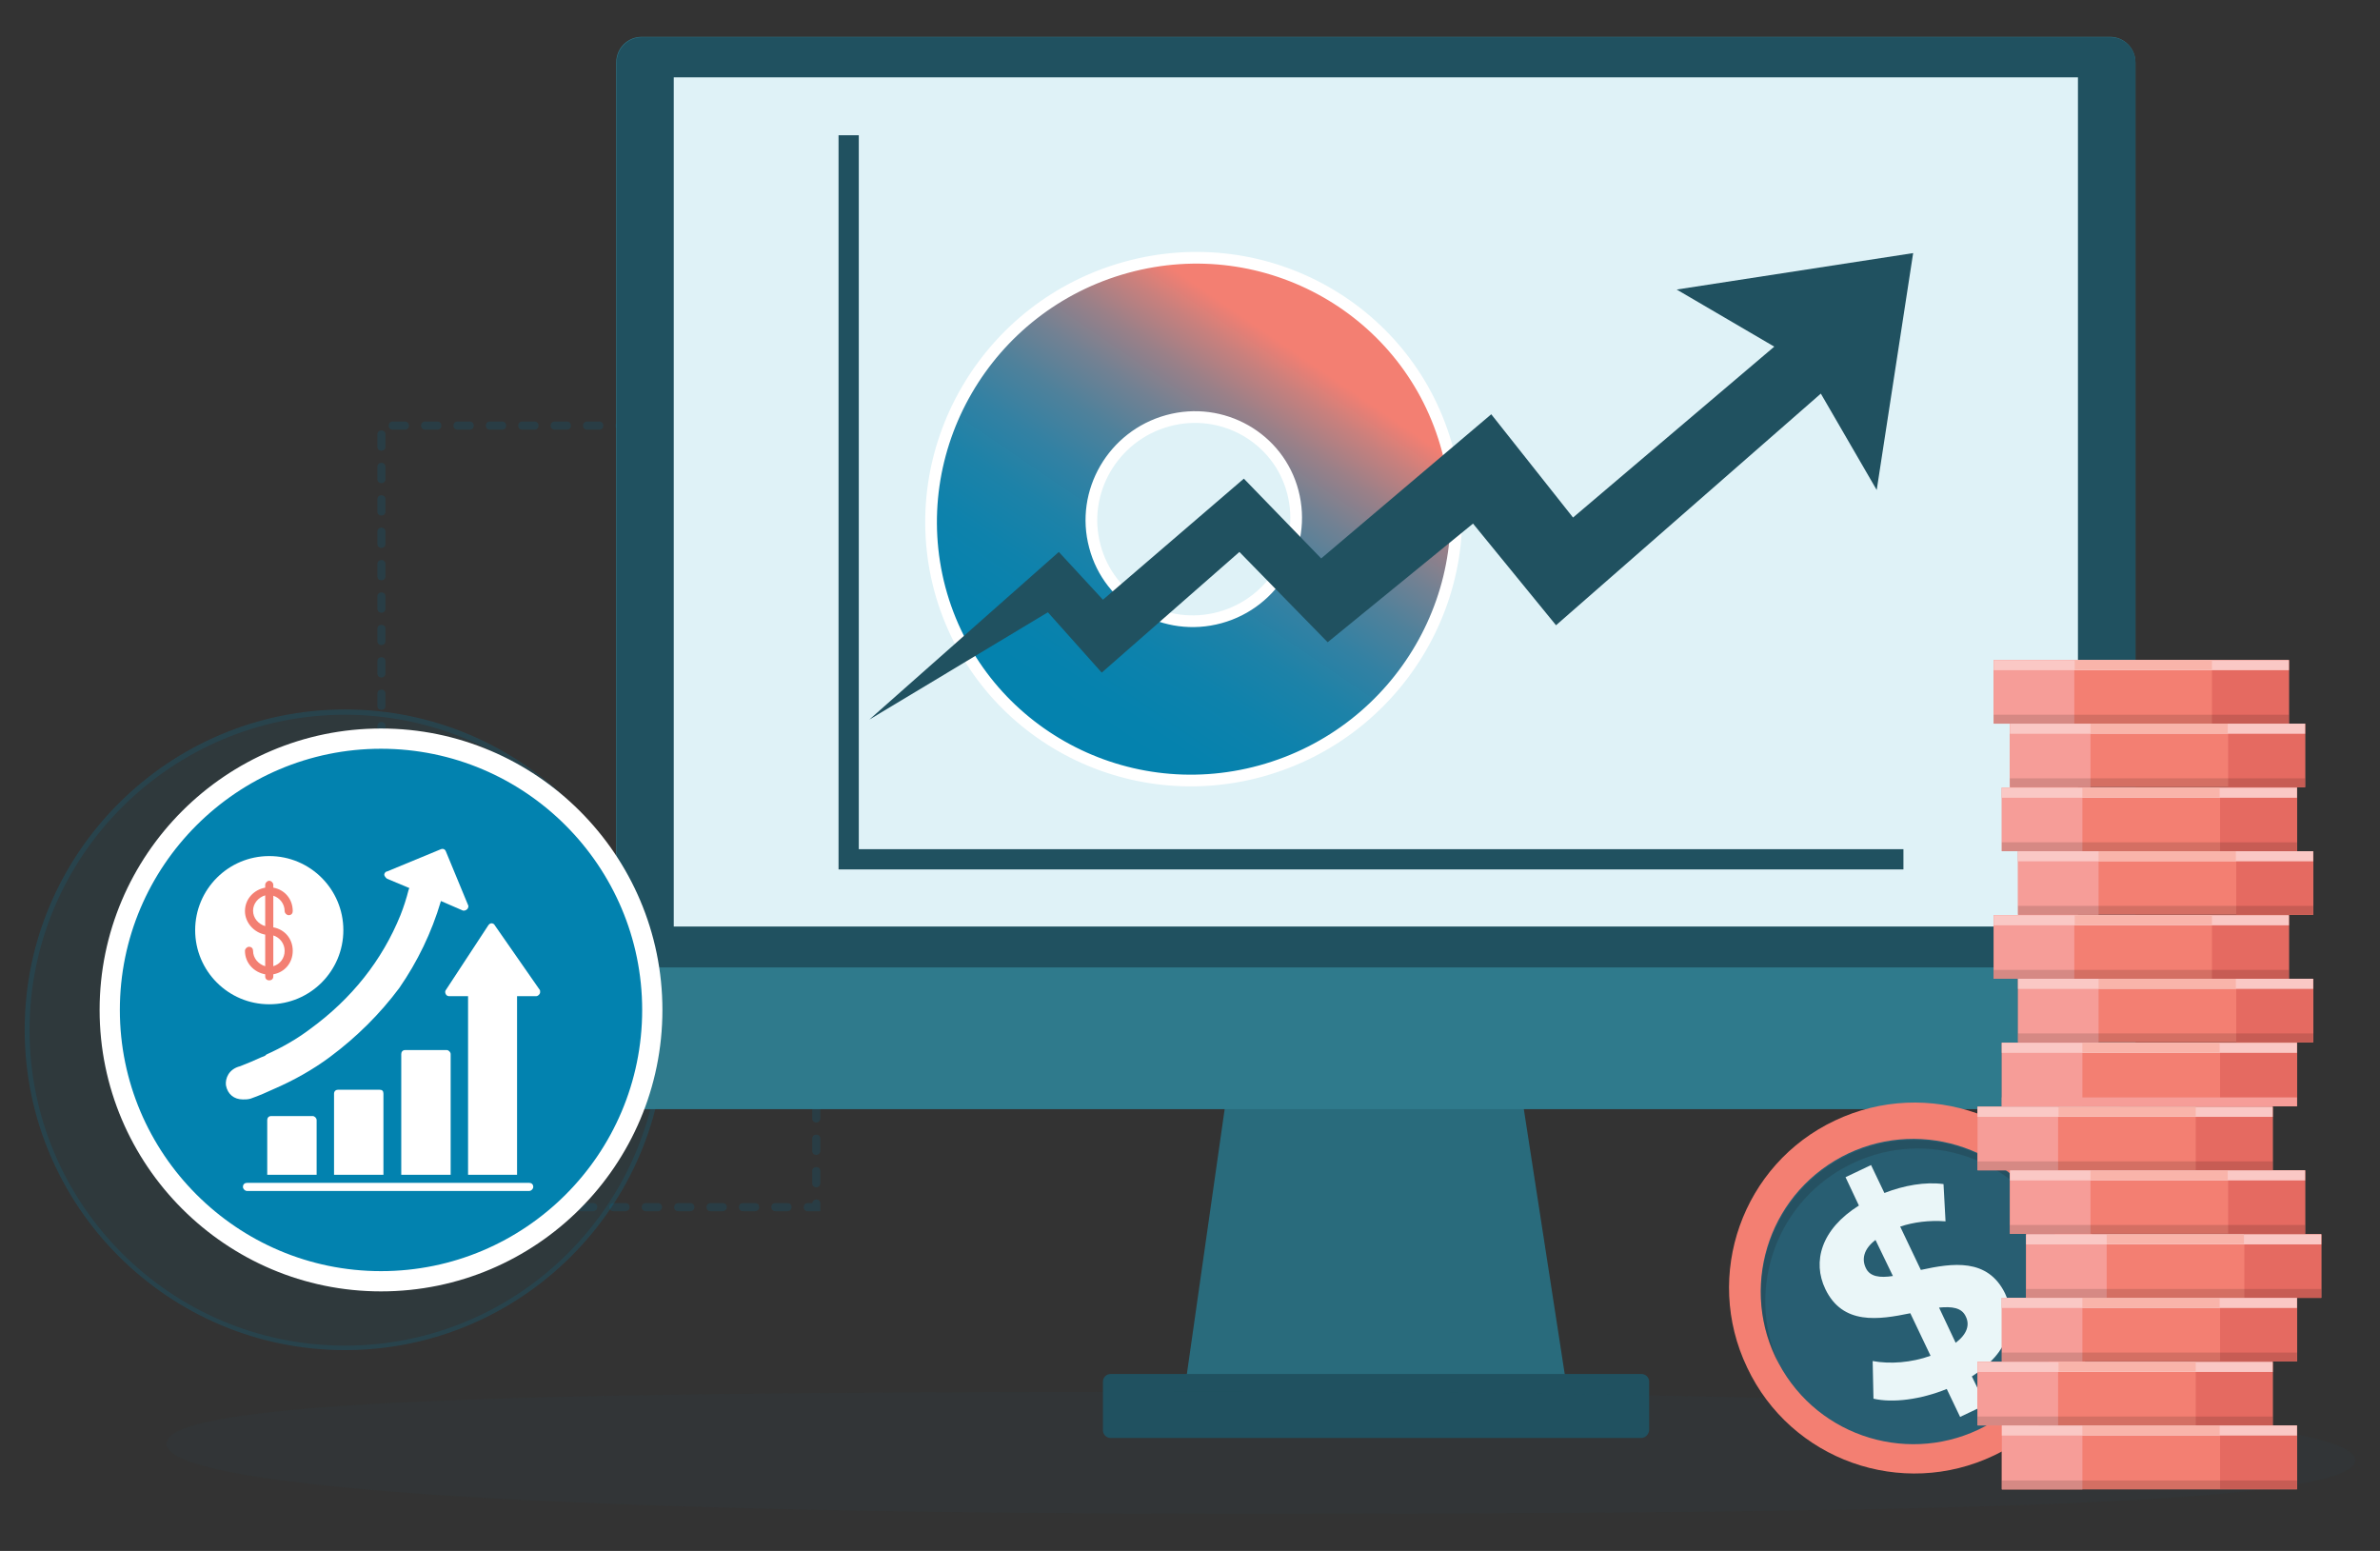
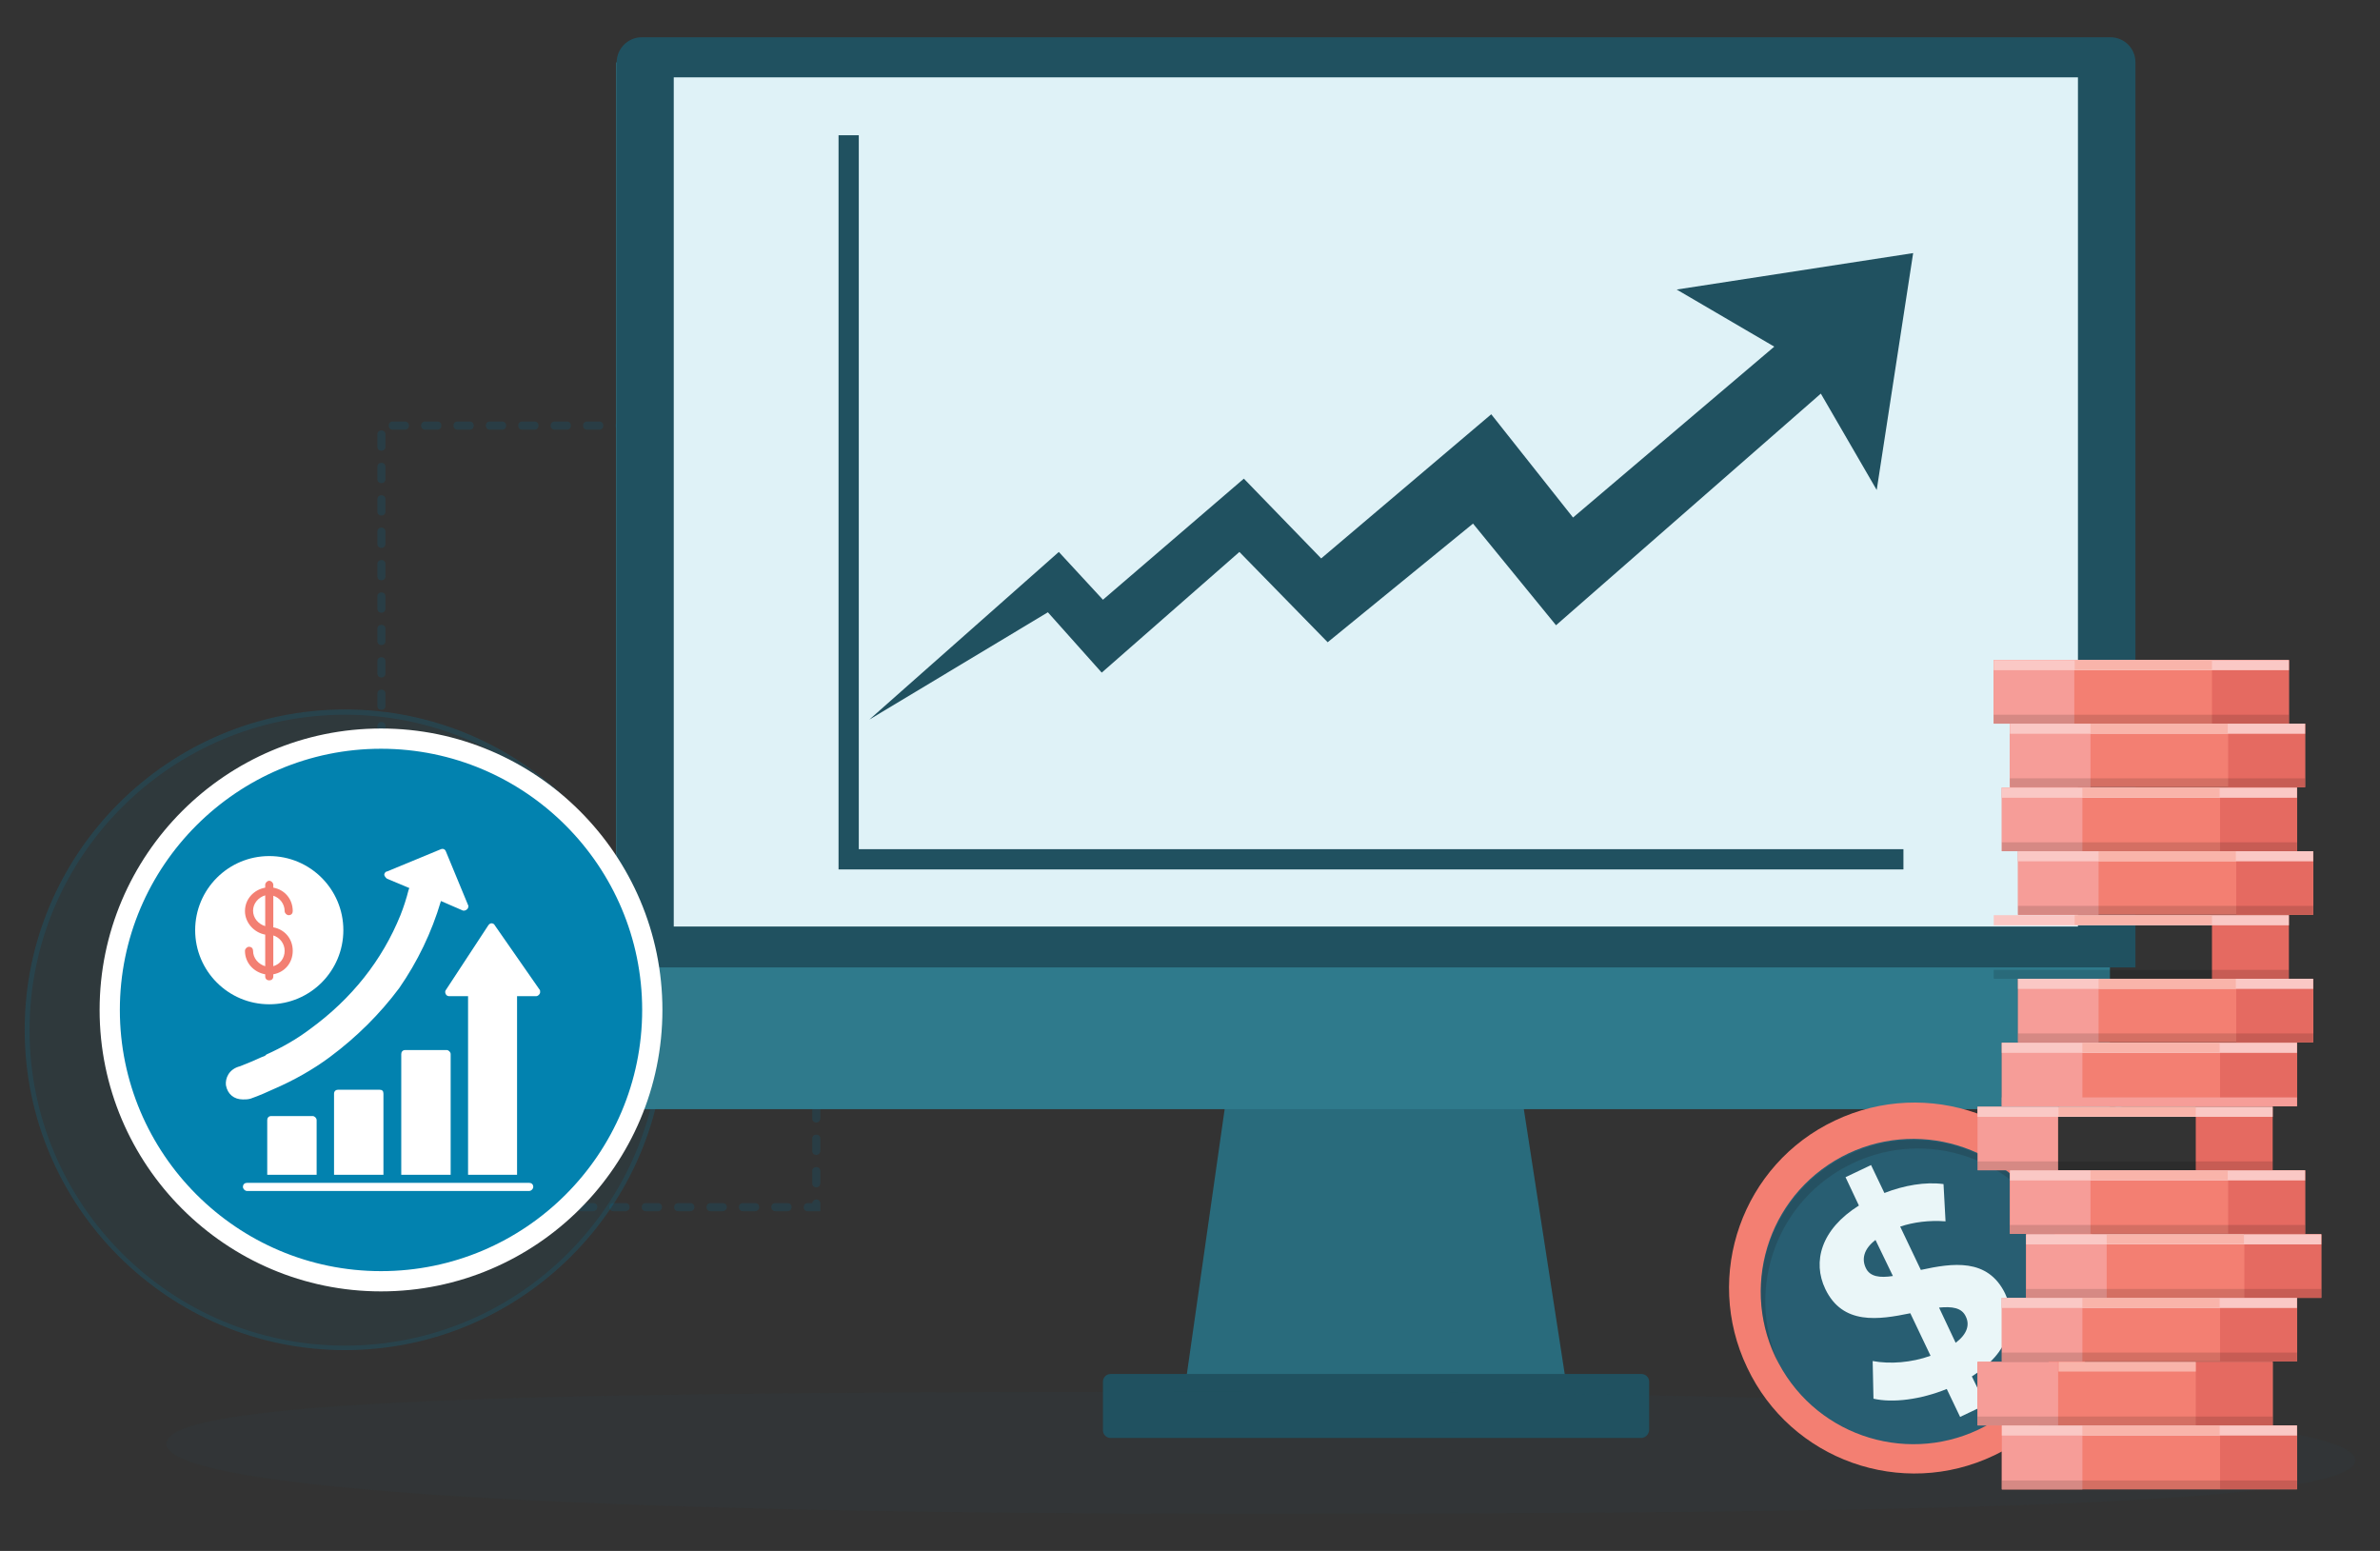
<svg xmlns="http://www.w3.org/2000/svg" version="1.1" id="Layer_1" x="0px" y="0px" viewBox="0 0 587.8 383" style="enable-background:new 0 0 587.8 383;" xml:space="preserve">
  <rect x="0" y="0" width="587.8" height="383" fill="#333333" stroke="none" />
  <style type="text/css">
	.st0{opacity:0.35;}
	.st1{fill:#175167;}
	.st2{opacity:0.21;}
	.st3{fill:#205160;}
	.st4{fill:#0282AF;}
	.st5{fill:#296B7C;}
	.st6{fill:#2F7A8C;}
	.st7{fill:#DFF2F7;}
	.st8{fill:url(#SVGID_1_);stroke:#FFFFFF;stroke-width:2.889;stroke-miterlimit:10;}
	.st9{opacity:8.000000e-02;}
	.st10{fill:#F37F72;}
	.st11{fill:#285E72;}
	.st12{opacity:0.19;}
	.st13{fill:#1D1D1D;}
	.st14{fill:#EAF6F8;}
	.st15{fill:#E56A61;}
	.st16{fill:#F69D98;}
	.st17{fill:#FAC8C5;}
	.st18{fill:#F9B4AA;}
	.st19{opacity:0.13;}
	.st20{fill:#FFFFFF;}
</style>
  <g>
    <g class="st0">
      <path class="st1" d="M202.6,299.1h-3.1c-0.6,0-1-0.4-1-1s0.4-1,1-1h1.1c0.1-0.5,0.5-0.9,1-0.9c0.6,0,1,0.4,1,1V299.1z     M194.5,299.1h-3c-0.6,0-1-0.4-1-1s0.4-1,1-1h3c0.6,0,1,0.4,1,1S195,299.1,194.5,299.1z M186.5,299.1h-3c-0.6,0-1-0.4-1-1    s0.4-1,1-1h3c0.6,0,1,0.4,1,1S187,299.1,186.5,299.1z M178.5,299.1h-3c-0.6,0-1-0.4-1-1s0.4-1,1-1h3c0.6,0,1,0.4,1,1    S179,299.1,178.5,299.1z M170.5,299.1h-3c-0.6,0-1-0.4-1-1s0.4-1,1-1h3c0.6,0,1,0.4,1,1S171,299.1,170.5,299.1z M162.5,299.1h-3    c-0.6,0-1-0.4-1-1s0.4-1,1-1h3c0.6,0,1,0.4,1,1S163,299.1,162.5,299.1z M154.5,299.1h-3c-0.6,0-1-0.4-1-1s0.4-1,1-1h3    c0.6,0,1,0.4,1,1S155,299.1,154.5,299.1z M146.5,299.1h-3c-0.6,0-1-0.4-1-1s0.4-1,1-1h3c0.6,0,1,0.4,1,1S147,299.1,146.5,299.1z     M138.5,299.1h-3c-0.6,0-1-0.4-1-1s0.4-1,1-1h3c0.6,0,1,0.4,1,1S139,299.1,138.5,299.1z M130.5,299.1h-3c-0.6,0-1-0.4-1-1    s0.4-1,1-1h3c0.6,0,1,0.4,1,1S131,299.1,130.5,299.1z M122.5,299.1h-3c-0.6,0-1-0.4-1-1s0.4-1,1-1h3c0.6,0,1,0.4,1,1    S123,299.1,122.5,299.1z M114.5,299.1h-3c-0.6,0-1-0.4-1-1s0.4-1,1-1h3c0.6,0,1,0.4,1,1S115,299.1,114.5,299.1z M106.5,299.1h-3    c-0.6,0-1-0.4-1-1s0.4-1,1-1h3c0.6,0,1,0.4,1,1S107,299.1,106.5,299.1z M98.5,299.1h-3c-0.6,0-1-0.4-1-1s0.4-1,1-1h3    c0.6,0,1,0.4,1,1S99,299.1,98.5,299.1z M94.2,295.3c-0.6,0-1-0.4-1-1v-3c0-0.6,0.4-1,1-1s1,0.4,1,1v3    C95.2,294.9,94.8,295.3,94.2,295.3z M201.6,293.2c-0.6,0-1-0.4-1-1v-3c0-0.6,0.4-1,1-1s1,0.4,1,1v3    C202.6,292.7,202.2,293.2,201.6,293.2z M94.2,287.3c-0.6,0-1-0.4-1-1v-3c0-0.6,0.4-1,1-1s1,0.4,1,1v3    C95.2,286.9,94.8,287.3,94.2,287.3z M201.6,285.2c-0.6,0-1-0.4-1-1v-3c0-0.6,0.4-1,1-1s1,0.4,1,1v3    C202.6,284.7,202.2,285.2,201.6,285.2z M94.2,279.3c-0.6,0-1-0.4-1-1v-3c0-0.6,0.4-1,1-1s1,0.4,1,1v3    C95.2,278.9,94.8,279.3,94.2,279.3z M201.6,277.2c-0.6,0-1-0.4-1-1v-3c0-0.6,0.4-1,1-1s1,0.4,1,1v3    C202.6,276.7,202.2,277.2,201.6,277.2z M94.2,271.3c-0.6,0-1-0.4-1-1v-3c0-0.6,0.4-1,1-1s1,0.4,1,1v3    C95.2,270.9,94.8,271.3,94.2,271.3z M201.6,269.2c-0.6,0-1-0.4-1-1v-3c0-0.6,0.4-1,1-1s1,0.4,1,1v3    C202.6,268.7,202.2,269.2,201.6,269.2z M94.2,263.3c-0.6,0-1-0.4-1-1v-3c0-0.6,0.4-1,1-1s1,0.4,1,1v3    C95.2,262.9,94.8,263.3,94.2,263.3z M201.6,261.2c-0.6,0-1-0.4-1-1v-3c0-0.6,0.4-1,1-1s1,0.4,1,1v3    C202.6,260.7,202.2,261.2,201.6,261.2z M94.2,255.3c-0.6,0-1-0.4-1-1v-3c0-0.6,0.4-1,1-1s1,0.4,1,1v3    C95.2,254.9,94.8,255.3,94.2,255.3z M201.6,253.2c-0.6,0-1-0.4-1-1v-3c0-0.6,0.4-1,1-1s1,0.4,1,1v3    C202.6,252.7,202.2,253.2,201.6,253.2z M94.2,247.3c-0.6,0-1-0.4-1-1v-3c0-0.6,0.4-1,1-1s1,0.4,1,1v3    C95.2,246.9,94.8,247.3,94.2,247.3z M201.6,245.2c-0.6,0-1-0.4-1-1v-3c0-0.6,0.4-1,1-1s1,0.4,1,1v3    C202.6,244.7,202.2,245.2,201.6,245.2z M94.2,239.3c-0.6,0-1-0.4-1-1v-3c0-0.6,0.4-1,1-1s1,0.4,1,1v3    C95.2,238.9,94.8,239.3,94.2,239.3z M201.6,237.2c-0.6,0-1-0.4-1-1v-3c0-0.6,0.4-1,1-1s1,0.4,1,1v3    C202.6,236.7,202.2,237.2,201.6,237.2z M94.2,231.3c-0.6,0-1-0.4-1-1v-3c0-0.6,0.4-1,1-1s1,0.4,1,1v3    C95.2,230.9,94.8,231.3,94.2,231.3z M201.6,229.2c-0.6,0-1-0.4-1-1v-3c0-0.6,0.4-1,1-1s1,0.4,1,1v3    C202.6,228.7,202.2,229.2,201.6,229.2z M94.2,223.3c-0.6,0-1-0.4-1-1v-3c0-0.6,0.4-1,1-1s1,0.4,1,1v3    C95.2,222.9,94.8,223.3,94.2,223.3z M201.6,221.2c-0.6,0-1-0.4-1-1v-3c0-0.6,0.4-1,1-1s1,0.4,1,1v3    C202.6,220.7,202.2,221.2,201.6,221.2z M94.2,215.3c-0.6,0-1-0.4-1-1v-3c0-0.6,0.4-1,1-1s1,0.4,1,1v3    C95.2,214.9,94.8,215.3,94.2,215.3z M201.6,213.2c-0.6,0-1-0.4-1-1v-3c0-0.6,0.4-1,1-1s1,0.4,1,1v3    C202.6,212.7,202.2,213.2,201.6,213.2z M94.2,207.3c-0.6,0-1-0.4-1-1v-3c0-0.6,0.4-1,1-1s1,0.4,1,1v3    C95.2,206.9,94.8,207.3,94.2,207.3z M201.6,205.2c-0.6,0-1-0.4-1-1v-3c0-0.6,0.4-1,1-1s1,0.4,1,1v3    C202.6,204.7,202.2,205.2,201.6,205.2z M94.2,199.3c-0.6,0-1-0.4-1-1v-3c0-0.6,0.4-1,1-1s1,0.4,1,1v3    C95.2,198.9,94.8,199.3,94.2,199.3z M201.6,197.2c-0.6,0-1-0.4-1-1v-3c0-0.6,0.4-1,1-1s1,0.4,1,1v3    C202.6,196.7,202.2,197.2,201.6,197.2z M94.2,191.3c-0.6,0-1-0.4-1-1v-3c0-0.6,0.4-1,1-1s1,0.4,1,1v3    C95.2,190.9,94.8,191.3,94.2,191.3z M201.6,189.2c-0.6,0-1-0.4-1-1v-3c0-0.6,0.4-1,1-1s1,0.4,1,1v3    C202.6,188.7,202.2,189.2,201.6,189.2z M94.2,183.3c-0.6,0-1-0.4-1-1v-3c0-0.6,0.4-1,1-1s1,0.4,1,1v3    C95.2,182.9,94.8,183.3,94.2,183.3z M201.6,181.2c-0.6,0-1-0.4-1-1v-3c0-0.6,0.4-1,1-1s1,0.4,1,1v3    C202.6,180.7,202.2,181.2,201.6,181.2z M94.2,175.3c-0.6,0-1-0.4-1-1v-3c0-0.6,0.4-1,1-1s1,0.4,1,1v3    C95.2,174.9,94.8,175.3,94.2,175.3z M201.6,173.2c-0.6,0-1-0.4-1-1v-3c0-0.6,0.4-1,1-1s1,0.4,1,1v3    C202.6,172.7,202.2,173.2,201.6,173.2z M94.2,167.3c-0.6,0-1-0.4-1-1v-3c0-0.6,0.4-1,1-1s1,0.4,1,1v3    C95.2,166.9,94.8,167.3,94.2,167.3z M201.6,165.2c-0.6,0-1-0.4-1-1v-3c0-0.6,0.4-1,1-1s1,0.4,1,1v3    C202.6,164.7,202.2,165.2,201.6,165.2z M94.2,159.3c-0.6,0-1-0.4-1-1v-3c0-0.6,0.4-1,1-1s1,0.4,1,1v3    C95.2,158.9,94.8,159.3,94.2,159.3z M201.6,157.2c-0.6,0-1-0.4-1-1v-3c0-0.6,0.4-1,1-1s1,0.4,1,1v3    C202.6,156.7,202.2,157.2,201.6,157.2z M94.2,151.3c-0.6,0-1-0.4-1-1v-3c0-0.6,0.4-1,1-1s1,0.4,1,1v3    C95.2,150.9,94.8,151.3,94.2,151.3z M201.6,149.2c-0.6,0-1-0.4-1-1v-3c0-0.6,0.4-1,1-1s1,0.4,1,1v3    C202.6,148.7,202.2,149.2,201.6,149.2z M94.2,143.3c-0.6,0-1-0.4-1-1v-3c0-0.6,0.4-1,1-1s1,0.4,1,1v3    C95.2,142.9,94.8,143.3,94.2,143.3z M201.6,141.2c-0.6,0-1-0.4-1-1v-3c0-0.6,0.4-1,1-1s1,0.4,1,1v3    C202.6,140.7,202.2,141.2,201.6,141.2z M94.2,135.3c-0.6,0-1-0.4-1-1v-3c0-0.6,0.4-1,1-1s1,0.4,1,1v3    C95.2,134.9,94.8,135.3,94.2,135.3z M201.6,133.2c-0.6,0-1-0.4-1-1v-3c0-0.6,0.4-1,1-1s1,0.4,1,1v3    C202.6,132.7,202.2,133.2,201.6,133.2z M94.2,127.3c-0.6,0-1-0.4-1-1v-3c0-0.6,0.4-1,1-1s1,0.4,1,1v3    C95.2,126.9,94.8,127.3,94.2,127.3z M201.6,125.2c-0.6,0-1-0.4-1-1v-3c0-0.6,0.4-1,1-1s1,0.4,1,1v3    C202.6,124.7,202.2,125.2,201.6,125.2z M94.2,119.3c-0.6,0-1-0.4-1-1v-3c0-0.6,0.4-1,1-1s1,0.4,1,1v3    C95.2,118.9,94.8,119.3,94.2,119.3z M201.6,117.2c-0.6,0-1-0.4-1-1v-3c0-0.6,0.4-1,1-1s1,0.4,1,1v3    C202.6,116.7,202.2,117.2,201.6,117.2z M94.2,111.3c-0.6,0-1-0.4-1-1v-3c0-0.6,0.4-1,1-1s1,0.4,1,1v3    C95.2,110.9,94.8,111.3,94.2,111.3z M201.6,109.2c-0.6,0-1-0.4-1-1v-3c0-0.6,0.4-1,1-1s1,0.4,1,1v3    C202.6,108.7,202.2,109.2,201.6,109.2z M196.7,106.1h-3c-0.6,0-1-0.4-1-1s0.4-1,1-1h3c0.6,0,1,0.4,1,1S197.2,106.1,196.7,106.1z     M188.7,106.1H185c-0.6,0-1-0.4-1-1s0.4-1,1-1h3.6c0.6,0,1,0.4,1,1S189.2,106.1,188.7,106.1z M180,106.1h-3c-0.6,0-1-0.4-1-1    s0.4-1,1-1h3c0.6,0,1,0.4,1,1S180.6,106.1,180,106.1z M172,106.1h-3c-0.6,0-1-0.4-1-1s0.4-1,1-1h3c0.6,0,1,0.4,1,1    S172.6,106.1,172,106.1z M164,106.1h-3c-0.6,0-1-0.4-1-1s0.4-1,1-1h3c0.6,0,1,0.4,1,1S164.6,106.1,164,106.1z M156,106.1h-3    c-0.6,0-1-0.4-1-1s0.4-1,1-1h3c0.6,0,1,0.4,1,1S156.6,106.1,156,106.1z M148,106.1h-3c-0.6,0-1-0.4-1-1s0.4-1,1-1h3    c0.6,0,1,0.4,1,1S148.6,106.1,148,106.1z M140,106.1h-3c-0.6,0-1-0.4-1-1s0.4-1,1-1h3c0.6,0,1,0.4,1,1S140.6,106.1,140,106.1z     M132,106.1h-3c-0.6,0-1-0.4-1-1s0.4-1,1-1h3c0.6,0,1,0.4,1,1S132.6,106.1,132,106.1z M124,106.1h-3c-0.6,0-1-0.4-1-1s0.4-1,1-1h3    c0.6,0,1,0.4,1,1S124.6,106.1,124,106.1z M116,106.1h-3c-0.6,0-1-0.4-1-1s0.4-1,1-1h3c0.6,0,1,0.4,1,1S116.6,106.1,116,106.1z     M108,106.1h-3c-0.6,0-1-0.4-1-1s0.4-1,1-1h3c0.6,0,1,0.4,1,1S108.6,106.1,108,106.1z M100,106.1h-3c-0.6,0-1-0.4-1-1s0.4-1,1-1h3    c0.6,0,1,0.4,1,1S100.6,106.1,100,106.1z" />
    </g>
    <g class="st2">
      <circle class="st3" cx="85.2" cy="254.3" r="78.5" />
      <path class="st4" d="M85.2,333.4c-43.6,0-79.1-35.5-79.1-79.1s35.5-79.1,79.1-79.1s79.1,35.5,79.1,79.1S128.8,333.4,85.2,333.4z     M85.2,176.5c-42.9,0-77.9,34.9-77.9,77.9s34.9,77.9,77.9,77.9s77.9-34.9,77.9-77.9S128.1,176.5,85.2,176.5z" />
    </g>
    <g>
      <polygon class="st5" points="386.8,341.6 292.8,341.6 305,256.1 373.6,256.1   " />
      <path class="st3" d="M405.3,355.1H274.3c-1,0-1.9-0.8-1.9-1.9v-12c0-1,0.8-1.9,1.9-1.9h131.1c1,0,1.9,0.8,1.9,1.9v12    C407.2,354.2,406.4,355.1,405.3,355.1z" />
-       <path class="st6" d="M521.1,273.9H158.5c-3.5,0-6.3-2.8-6.3-6.3V15.4c0-3.5,2.8-6.3,6.3-6.3h362.6c3.5,0,6.3,2.8,6.3,6.3v252.2    C527.4,271.1,524.6,273.9,521.1,273.9z" />
+       <path class="st6" d="M521.1,273.9H158.5c-3.5,0-6.3-2.8-6.3-6.3V15.4h362.6c3.5,0,6.3,2.8,6.3,6.3v252.2    C527.4,271.1,524.6,273.9,521.1,273.9z" />
      <path class="st3" d="M521.2,9.2H158.5c-3.4,0-6.2,2.8-6.2,6.2v223.5h375.1V15.4C527.4,11.9,524.6,9.2,521.2,9.2z" />
      <rect x="166.4" y="19.1" class="st7" width="346.8" height="209.7" />
      <linearGradient id="SVGID_1_" gradientUnits="userSpaceOnUse" x1="321.969" y1="88.353" x2="253.617" y2="188.641">
        <stop offset="0" style="stop-color:#F37F72" />
        <stop offset="6.670642e-02" style="stop-color:#C9807D" />
        <stop offset="0.152" style="stop-color:#9B8088" />
        <stop offset="0.244" style="stop-color:#728193" />
        <stop offset="0.339" style="stop-color:#4F819B" />
        <stop offset="0.44" style="stop-color:#3381A3" />
        <stop offset="0.548" style="stop-color:#1D82A8" />
        <stop offset="0.666" style="stop-color:#0E82AC" />
        <stop offset="0.802" style="stop-color:#0582AE" />
        <stop offset="1" style="stop-color:#0282AF" />
      </linearGradient>
-       <path class="st8" d="M357.5,111c-9.2-34.3-44.7-54.5-79.3-45c-34.6,9.5-55.2,45-46.1,79.4c9.2,34.3,44.7,54.5,79.3,45    C346,180.9,366.7,145.3,357.5,111z M301.3,152.5c-13.5,3.7-27.4-4.2-30.9-17.6c-3.6-13.4,4.5-27.3,18-31    c13.5-3.7,27.4,4.2,30.9,17.6C322.8,134.9,314.8,148.8,301.3,152.5z" />
      <polygon class="st3" points="472.5,62.5 414.1,71.5 438.2,85.6 388.5,127.8 368.3,102.3 326.3,137.9 307.2,118.2 272.4,148.1     261.5,136.3 214.7,177.7 258.8,151.2 272.1,166.1 306.1,136.3 327.9,158.6 363.8,129.3 384.3,154.4 449.7,97.2 463.5,121   " />
      <polygon class="st3" points="212.1,209.7 212.1,33.4 207.1,33.4 207.1,209.7 207.1,209.7 207.1,214.7 470.1,214.7 470.1,209.7       " />
    </g>
    <g class="st9">
      <path class="st3" d="M581.7,360.6c0,11.8-122.9,13.2-277.9,13.2c-155,0-262.7-5.5-262.7-17.3c0-11.8,107.6-12.8,262.7-12.8    C458.8,343.7,581.7,348.8,581.7,360.6z" />
    </g>
    <g>
      <g>
        <path class="st10" d="M514.2,298.4c10.9,22.8,1.2,50.2-21.7,61c-22.8,10.9-50.2,1.2-61-21.7c-10.9-22.8-1.2-50.2,21.7-61     C476,265.9,503.4,275.5,514.2,298.4z" />
      </g>
      <g>
        <ellipse transform="matrix(0.857 -0.515 0.515 0.857 -96.856 288.773)" class="st11" cx="472.6" cy="319.2" rx="37.7" ry="37.7" />
      </g>
      <g class="st12">
        <g>
          <path class="st13" d="M457.5,287.3c18.4-8.8,40.4-1.3,49.7,16.8c-0.2-0.4-0.3-0.8-0.5-1.1c-9-18.8-31.5-26.8-50.3-17.8      c-18.8,9-26.8,31.5-17.8,50.3c0.2,0.4,0.4,0.7,0.6,1.1C431,317.9,439,296.1,457.5,287.3z" />
        </g>
      </g>
      <g>
        <g>
          <path class="st14" d="M487,339.9l3.4,7l-6.3,3l-3.3-6.9c-6.4,2.6-13.3,3.5-18.1,2.4l-0.2-9.3c4.3,0.8,9.6,0.4,14.3-1.3l-5-10.5      c-7.8,1.6-16.7,3-21-6c-3.2-6.7-1.1-14.7,8.3-20.6l-3.3-7l6.3-3l3.3,6.9c4.9-1.9,10.1-2.8,14.6-2.2l0.5,9.2      c-4.1-0.3-7.9,0.2-11.2,1.3l5.1,10.7c7.8-1.7,16.5-3,20.8,5.8C498.4,326.1,496.3,334,487,339.9z M467.5,315.1l-4.3-8.9      c-3,2.3-3.4,4.8-2.4,6.9C461.8,315.3,464.3,315.6,467.5,315.1z M485.5,325.1c-1-2.2-3.4-2.5-6.6-2.2l4.1,8.7      C485.9,329.4,486.5,327.1,485.5,325.1z" />
        </g>
      </g>
      <g>
        <rect x="494.4" y="352.1" class="st10" width="72.9" height="15.7" />
      </g>
      <g>
        <rect x="548.3" y="352" class="st15" width="19" height="15.7" />
      </g>
      <g>
        <rect x="494.4" y="352.1" class="st16" width="19.9" height="15.7" />
      </g>
      <g>
        <rect x="488.4" y="336.3" class="st10" width="72.9" height="15.7" />
      </g>
      <g>
        <rect x="542.3" y="336.3" class="st15" width="19" height="15.7" />
      </g>
      <g>
        <rect x="488.4" y="336.3" class="st16" width="19.9" height="15.7" />
      </g>
      <g>
        <rect x="494.4" y="320.5" class="st10" width="72.9" height="15.7" />
      </g>
      <g>
        <rect x="548.3" y="320.5" class="st15" width="19" height="15.7" />
      </g>
      <g>
        <rect x="494.4" y="320.5" class="st16" width="19.9" height="15.7" />
      </g>
      <g>
        <rect x="500.4" y="304.8" class="st10" width="72.9" height="15.7" />
      </g>
      <g>
        <rect x="554.3" y="304.8" class="st15" width="19" height="15.7" />
      </g>
      <g>
        <rect x="500.4" y="304.8" class="st16" width="19.9" height="15.7" />
      </g>
      <g>
        <rect x="496.4" y="289" class="st10" width="72.9" height="15.7" />
      </g>
      <g>
        <rect x="550.3" y="289" class="st15" width="19" height="15.7" />
      </g>
      <g>
        <rect x="496.4" y="289" class="st16" width="19.9" height="15.7" />
      </g>
      <g>
-         <rect x="488.4" y="273.3" class="st10" width="72.9" height="15.7" />
-       </g>
+         </g>
      <g>
        <rect x="542.3" y="273.3" class="st15" width="19" height="15.7" />
      </g>
      <g>
        <rect x="488.4" y="273.3" class="st16" width="19.9" height="15.7" />
      </g>
      <g>
        <rect x="494.4" y="257.5" class="st10" width="72.9" height="15.7" />
      </g>
      <g>
        <rect x="548.3" y="257.5" class="st15" width="19" height="15.7" />
      </g>
      <g>
        <rect x="494.4" y="257.5" class="st16" width="19.9" height="15.7" />
      </g>
      <g>
        <rect x="494.4" y="271" class="st16" width="72.9" height="2.2" />
      </g>
      <g>
        <rect x="498.4" y="241.7" class="st10" width="72.9" height="15.7" />
      </g>
      <g>
        <rect x="552.3" y="241.7" class="st15" width="19" height="15.7" />
      </g>
      <g>
        <rect x="498.4" y="241.7" class="st16" width="19.9" height="15.7" />
      </g>
      <g>
-         <rect x="492.4" y="226" class="st10" width="72.9" height="15.7" />
-       </g>
+         </g>
      <g>
        <rect x="546.3" y="226" class="st15" width="19" height="15.7" />
      </g>
      <g>
-         <rect x="492.4" y="226" class="st16" width="19.9" height="15.7" />
-       </g>
+         </g>
      <g>
        <rect x="498.4" y="210.2" class="st10" width="72.9" height="15.7" />
      </g>
      <g>
        <rect x="552.3" y="210.2" class="st15" width="19" height="15.7" />
      </g>
      <g>
        <rect x="498.4" y="210.2" class="st16" width="19.9" height="15.7" />
      </g>
      <g>
        <rect x="494.4" y="194.5" class="st10" width="72.9" height="15.7" />
      </g>
      <g>
        <rect x="548.3" y="194.5" class="st15" width="19" height="15.7" />
      </g>
      <g>
        <rect x="494.4" y="194.5" class="st16" width="19.9" height="15.7" />
      </g>
      <g>
        <rect x="496.4" y="178.7" class="st10" width="72.9" height="15.7" />
      </g>
      <g>
        <rect x="550.3" y="178.7" class="st15" width="19" height="15.7" />
      </g>
      <g>
        <rect x="496.4" y="178.7" class="st16" width="19.9" height="15.7" />
      </g>
      <g>
        <rect x="492.4" y="163" class="st10" width="72.9" height="15.7" />
      </g>
      <g>
        <rect x="546.3" y="163" class="st15" width="19" height="15.7" />
      </g>
      <g>
        <rect x="492.4" y="163" class="st16" width="19.9" height="15.7" />
      </g>
      <g>
        <g>
          <g>
            <rect x="492.4" y="163" class="st17" width="72.9" height="2.5" />
          </g>
        </g>
        <rect x="512.4" y="163" class="st18" width="33.9" height="2.4" />
      </g>
      <g>
        <g>
          <g>
            <rect x="496.4" y="178.7" class="st17" width="72.9" height="2.5" />
          </g>
        </g>
        <rect x="516.3" y="178.7" class="st18" width="33.9" height="2.4" />
      </g>
      <g>
        <g>
          <g>
            <rect x="494.4" y="194.5" class="st17" width="72.9" height="2.5" />
          </g>
        </g>
        <rect x="514.3" y="194.5" class="st18" width="33.9" height="2.4" />
      </g>
      <g>
        <g>
          <g>
            <rect x="498.4" y="210.2" class="st17" width="72.9" height="2.5" />
          </g>
        </g>
        <rect x="518.3" y="210.2" class="st18" width="33.9" height="2.4" />
      </g>
      <g>
        <g>
          <g>
            <rect x="492.4" y="226" class="st17" width="72.9" height="2.5" />
          </g>
        </g>
        <rect x="512.4" y="226" class="st18" width="33.9" height="2.4" />
      </g>
      <g>
        <g>
          <g>
            <rect x="498.4" y="241.7" class="st17" width="72.9" height="2.5" />
          </g>
        </g>
        <rect x="518.3" y="241.7" class="st18" width="33.9" height="2.4" />
      </g>
      <g>
        <g>
          <g>
            <rect x="494.4" y="257.5" class="st17" width="72.9" height="2.5" />
          </g>
        </g>
        <rect x="514.3" y="257.5" class="st18" width="33.9" height="2.4" />
      </g>
      <g>
        <g>
          <g>
            <rect x="488.4" y="273.3" class="st17" width="72.9" height="2.5" />
          </g>
        </g>
        <rect x="508.4" y="273.3" class="st18" width="33.9" height="2.4" />
      </g>
      <g>
        <g>
          <g>
            <rect x="496.4" y="289" class="st17" width="72.9" height="2.5" />
          </g>
        </g>
        <rect x="516.3" y="289" class="st18" width="33.9" height="2.4" />
      </g>
      <g>
        <g>
          <g>
            <rect x="500.4" y="304.8" class="st17" width="72.9" height="2.5" />
          </g>
        </g>
        <rect x="520.3" y="304.8" class="st18" width="33.9" height="2.4" />
      </g>
      <g>
        <g>
          <g>
            <rect x="494.4" y="320.5" class="st17" width="72.9" height="2.5" />
          </g>
        </g>
        <rect x="514.3" y="320.5" class="st18" width="33.9" height="2.4" />
      </g>
      <g>
        <g>
          <g>
-             <rect x="488.4" y="336.3" class="st17" width="72.9" height="2.5" />
-           </g>
+             </g>
        </g>
        <rect x="508.4" y="336.3" class="st18" width="33.9" height="2.4" />
      </g>
      <g>
        <g>
          <g>
            <rect x="494.4" y="352" class="st17" width="72.9" height="2.5" />
          </g>
        </g>
        <rect x="514.3" y="352" class="st18" width="33.9" height="2.4" />
      </g>
      <g>
        <g class="st19">
          <rect x="494.4" y="365.6" width="72.9" height="2.2" />
        </g>
        <g class="st19">
          <rect x="488.4" y="349.8" width="72.9" height="2.2" />
        </g>
        <g class="st19">
          <rect x="494.4" y="334" width="72.9" height="2.2" />
        </g>
        <g class="st19">
          <rect x="500.4" y="318.3" width="72.9" height="2.2" />
        </g>
        <g class="st19">
          <rect x="496.4" y="302.5" width="72.9" height="2.2" />
        </g>
        <g class="st19">
          <rect x="488.4" y="286.8" width="72.9" height="2.2" />
        </g>
        <g class="st19">
          <rect x="498.4" y="255.2" width="72.9" height="2.2" />
        </g>
        <g class="st19">
          <rect x="492.4" y="239.5" width="72.9" height="2.2" />
        </g>
        <g class="st19">
          <rect x="498.4" y="223.7" width="72.9" height="2.2" />
        </g>
        <g class="st19">
          <rect x="494.4" y="208" width="72.9" height="2.2" />
        </g>
        <g class="st19">
          <rect x="496.4" y="192.2" width="72.9" height="2.2" />
        </g>
        <g class="st19">
          <rect x="492.4" y="176.5" width="72.9" height="2.2" />
        </g>
      </g>
    </g>
    <g>
      <g>
        <g>
          <ellipse transform="matrix(0.16 -0.987 0.987 0.16 -167.12 302.392)" class="st4" cx="94.1" cy="249.4" rx="67" ry="67" />
        </g>
        <g>
          <path class="st20" d="M94.1,318.9c-38.3,0-69.5-31.2-69.5-69.5c0-38.3,31.2-69.5,69.5-69.5s69.5,31.2,69.5,69.5      C163.6,287.7,132.5,318.9,94.1,318.9z M94.1,184.9c-35.5,0-64.5,28.9-64.5,64.5c0,35.5,28.9,64.5,64.5,64.5s64.5-28.9,64.5-64.5      C158.6,213.9,129.7,184.9,94.1,184.9z" />
        </g>
      </g>
    </g>
    <g>
      <g>
        <path class="st20" d="M66,290.1v-13.5c0-0.5,0.3-1,1-1h10.2c0.5,0,1,0.5,1,1v13.5H66z M115.6,290.1V246h-4.7     c-0.3,0-0.7-0.2-0.8-0.5c-0.2-0.3-0.2-0.8,0-1l10.5-16c0.2-0.3,0.5-0.5,0.8-0.5c0.3,0,0.7,0.2,0.8,0.5l11,15.8     c0.2,0.2,0.2,0.3,0.2,0.7c0,0.5-0.5,1-1,1h-4.7v44.1H115.6z M99.1,290.1v-29.8c0-0.5,0.3-1,1-1h10.2c0.5,0,1,0.5,1,1v29.8H99.1z      M82.5,290.1v-20c0-0.7,0.5-1,1-1h10.2c0.7,0,1,0.3,1,1v20H82.5z M130.7,294.1H61c-0.5,0-1-0.5-1-1c0-0.7,0.5-1,1-1h69.7     c0.5,0,1,0.3,1,1C131.7,293.6,131.2,294.1,130.7,294.1z M60,271.5c-2.2,0-3.8-1.3-4.2-3.5c-0.2-1.7,0.7-4,3.5-4.7     c1.8-0.7,3.7-1.5,5.2-2.2c0.5-0.2,1-0.3,1.3-0.7c3.8-1.7,7.5-3.8,10.8-6.3c10.3-7.5,17.8-17,22.3-28.1c0.8-2,1.5-4.2,2-6.2     l0.2-0.5l-5.5-2.3c-0.3-0.2-0.7-0.7-0.7-1s0.3-0.8,0.7-0.8l13.3-5.5c0.5-0.2,1,0,1.2,0.5l5.5,13.3c0.2,0.3,0,0.8-0.2,1     c-0.3,0.3-0.8,0.5-1.2,0.3l-5.3-2.3c-2.3,7.8-5.8,15-10.3,21.5c-4.7,6.3-10.5,12.1-17.1,17c-4.3,3.2-9,5.8-13.6,7.8     c-1.7,0.8-4,1.8-6,2.5C61.2,271.5,60.7,271.5,60,271.5z" />
      </g>
      <g>
        <circle class="st20" cx="66.5" cy="229.7" r="18.3" />
      </g>
      <g>
        <path class="st10" d="M65.5,240.6c-2.8-0.5-5-2.8-5-5.8c0-0.5,0.5-1,1-1c0.7,0,1,0.5,1,1c0,1.8,1.3,3.3,3,3.8v-7.8     c-2.8-0.5-5-3-5-5.8c0-3,2.2-5.3,5-5.8v-0.7c0-0.5,0.5-1,1-1s1,0.5,1,1v0.7c2.8,0.5,4.8,2.8,4.8,5.8c0,0.5-0.3,1-1,1     c-0.5,0-1-0.5-1-1c0-1.8-1.2-3.3-2.8-3.8v7.8c2.8,0.5,4.8,2.8,4.8,5.8s-2,5.3-4.8,5.8v0.5c0,0.7-0.5,1-1,1s-1-0.3-1-1V240.6z" />
      </g>
      <g>
        <g>
          <path class="st20" d="M67.5,238.6c1.7-0.5,2.8-2,2.8-3.8s-1.2-3.3-2.8-3.8V238.6z" />
        </g>
        <g>
          <path class="st20" d="M65.5,221.1c-1.7,0.5-3,2-3,3.8s1.3,3.3,3,3.8V221.1z" />
        </g>
      </g>
    </g>
  </g>
</svg>